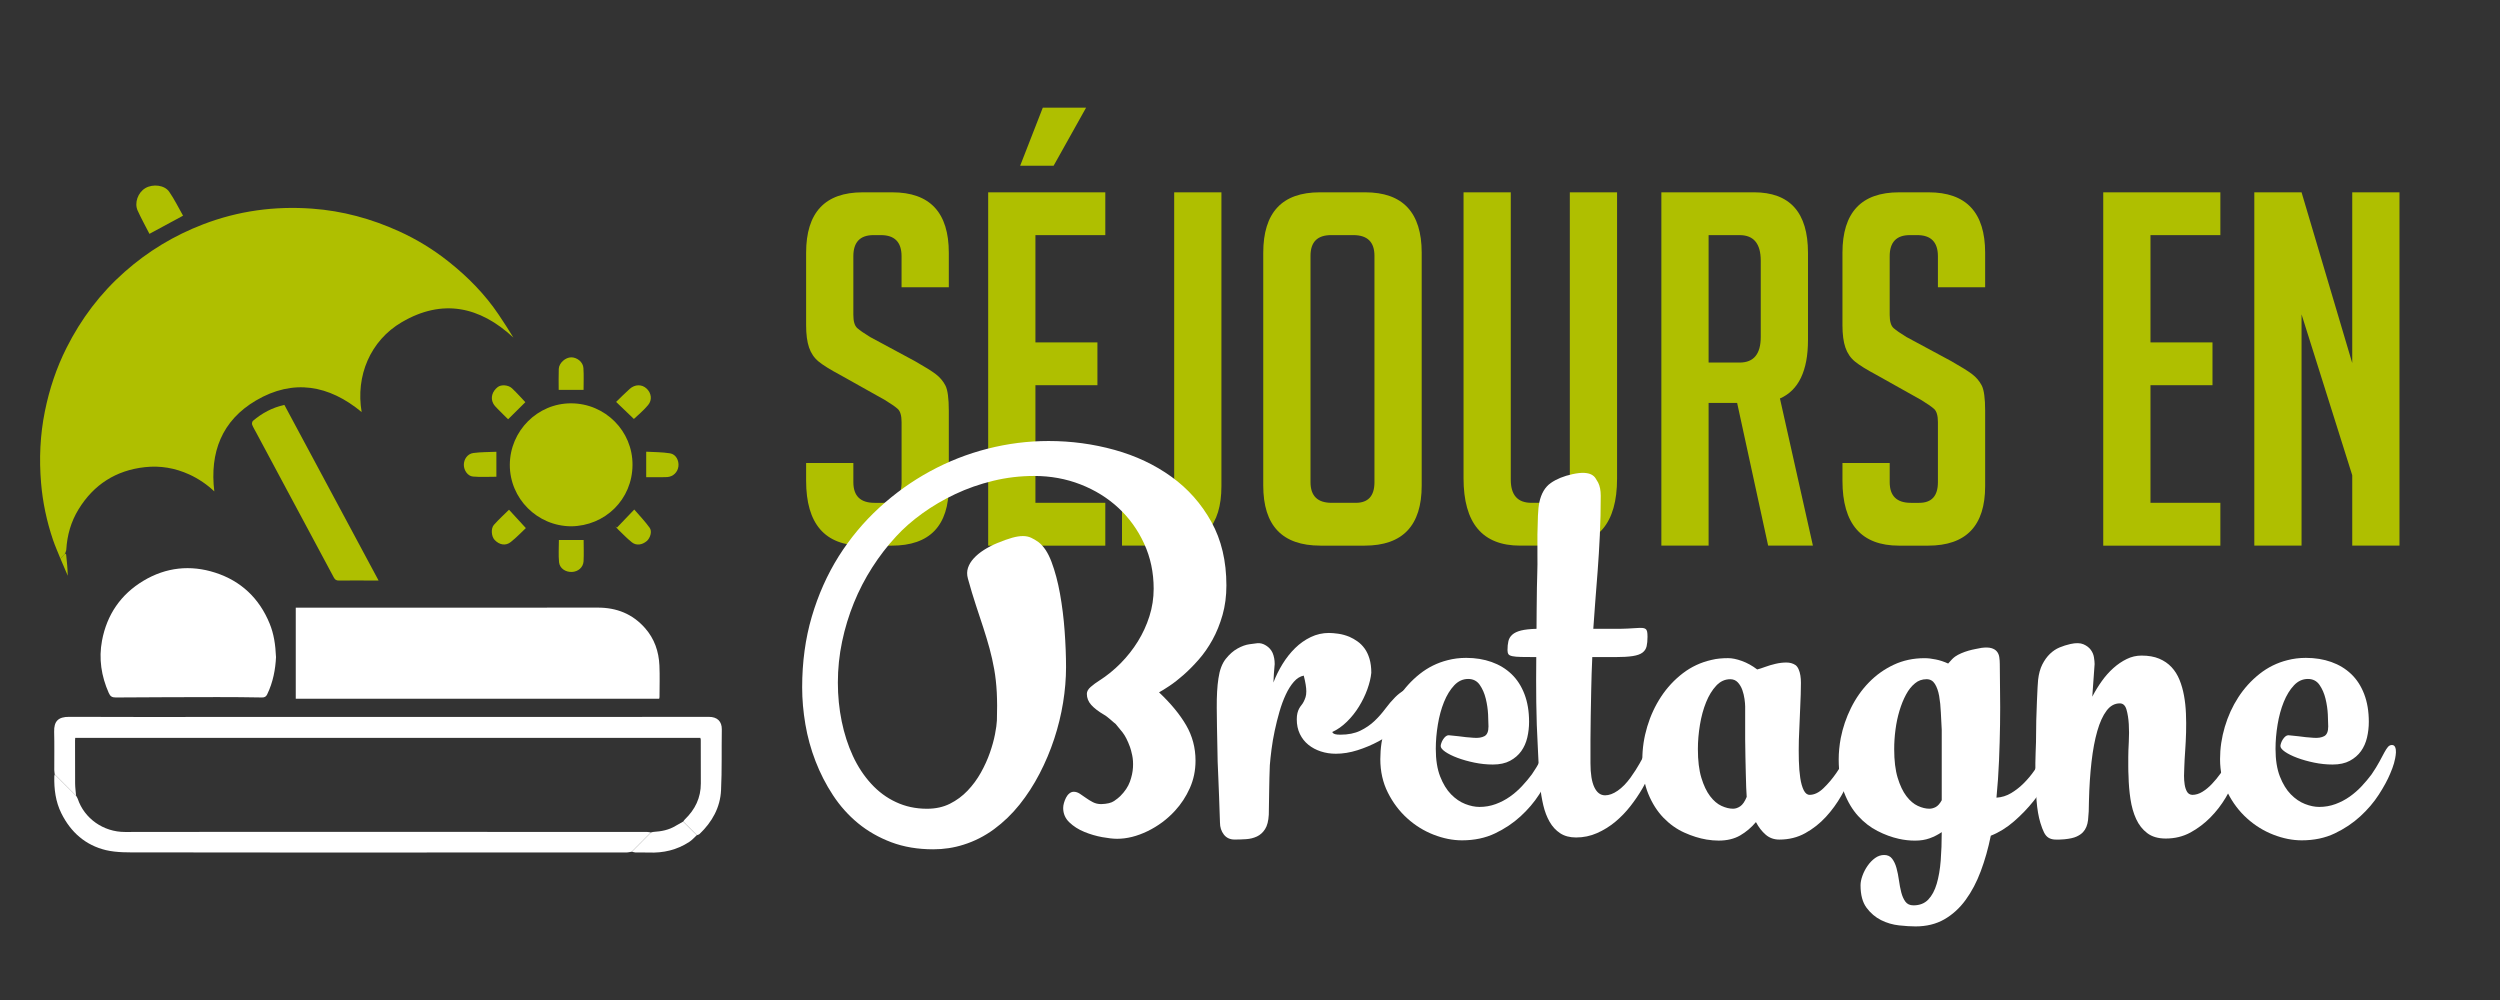
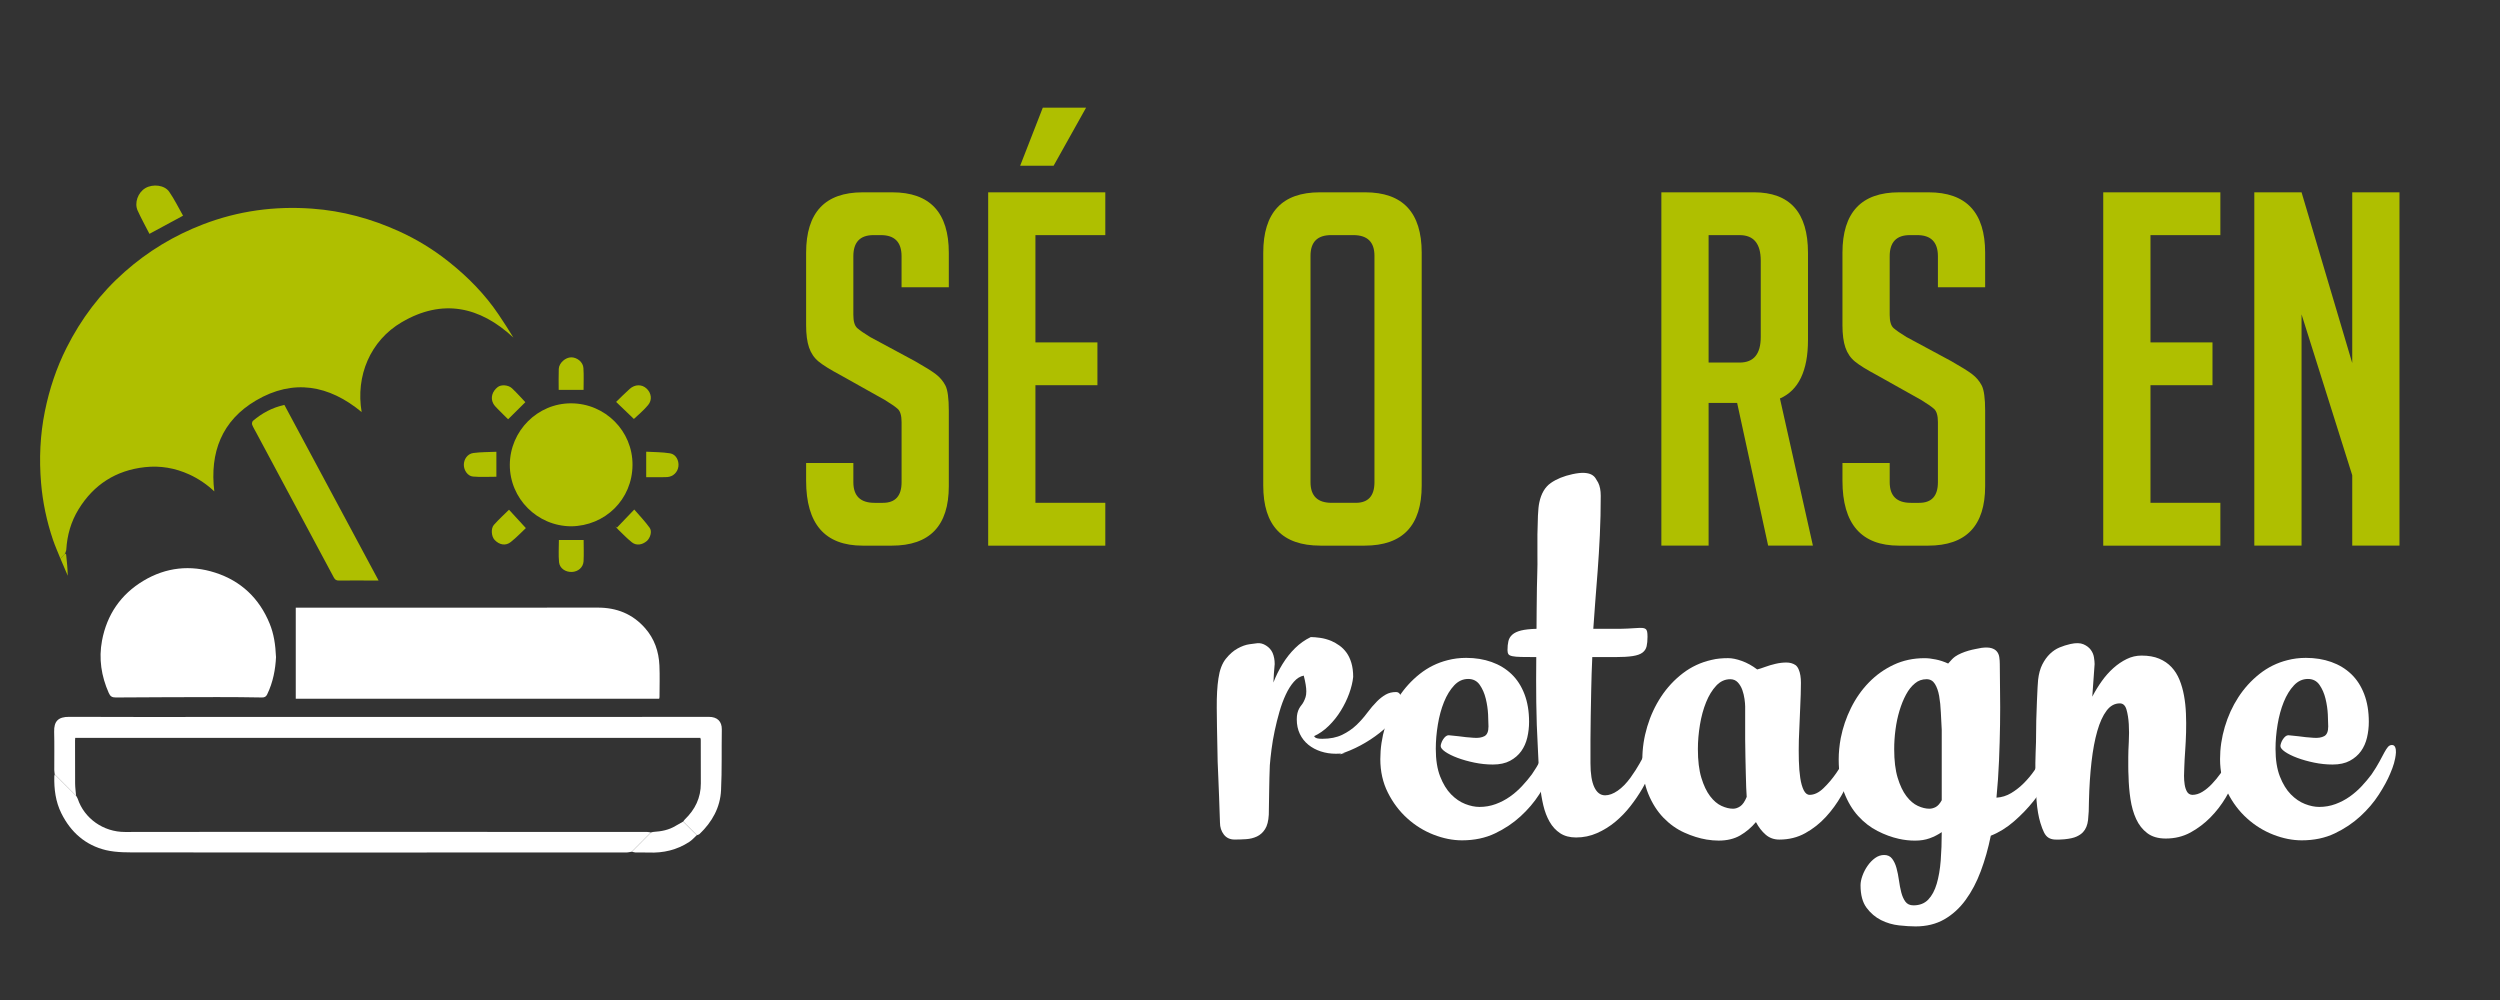
<svg xmlns="http://www.w3.org/2000/svg" version="1.1" id="Calque_1" x="0px" y="0px" width="200px" height="80px" viewBox="0 0 200 80" enable-background="new 0 0 200 80" xml:space="preserve">
  <rect x="0" y="0" width="200" height="80" fill="#333333" stroke="none" />
  <g>
    <g>
      <path fill="#AFBF00" d="M72.125,22.982v-2.48c0-1.128-0.551-1.693-1.653-1.693h-0.59c-1.077,0-1.614,0.565-1.614,1.693v4.685    c0,0.525,0.104,0.88,0.315,1.063c0.21,0.184,0.551,0.42,1.023,0.709l3.583,1.929c0.788,0.447,1.345,0.794,1.673,1.043    c0.328,0.25,0.583,0.551,0.768,0.905c0.183,0.354,0.275,1.03,0.275,2.028v6.023c0,3.176-1.522,4.764-4.566,4.764h-2.323    c-3.019,0-4.527-1.732-4.527-5.197v-1.417h3.779v1.535c0,1.103,0.564,1.654,1.693,1.654h0.669c0.997,0,1.496-0.551,1.496-1.654    v-4.803c0-0.525-0.105-0.879-0.315-1.063c-0.21-0.183-0.551-0.419-1.023-0.708l-3.583-2.008c-0.787-0.419-1.358-0.774-1.712-1.063    c-0.354-0.289-0.61-0.663-0.768-1.122c-0.158-0.459-0.236-1.056-0.236-1.791v-5.787c0-3.229,1.509-4.842,4.527-4.842h2.362    c3.018,0,4.527,1.614,4.527,4.842v2.755H72.125z" />
      <path fill="#AFBF00" d="M79.054,43.65V15.384h9.37v3.425h-5.59v8.583h4.96v3.425h-4.96v9.409h5.59v3.425H79.054z M84.29,13.258    h-2.677l1.811-4.646h3.464L84.29,13.258z" />
-       <path fill="#AFBF00" d="M89.762,40.226h2.48c1.128,0,1.693-0.683,1.693-2.047V15.384h3.779v23.502c0,3.176-1.457,4.764-4.37,4.764    h-3.583V40.226z" />
      <path fill="#AFBF00" d="M105.627,43.65c-3.045,0-4.567-1.601-4.567-4.803V20.227c0-3.229,1.509-4.842,4.528-4.842h3.621    c3.018,0,4.527,1.614,4.527,4.842v18.621c0,3.202-1.523,4.803-4.566,4.803H105.627z M106.531,40.226h1.93    c0.996,0,1.496-0.551,1.496-1.654V20.462c0-1.102-0.564-1.653-1.693-1.653h-1.771c-1.102,0-1.652,0.551-1.652,1.653v18.109    C104.84,39.674,105.402,40.226,106.531,40.226z" />
-       <path fill="#AFBF00" d="M129.365,15.384v22.912c0,3.57-1.522,5.354-4.567,5.354h-3.188c-3.019,0-4.527-1.798-4.527-5.394V15.384    h3.779v22.991c0,1.234,0.552,1.851,1.653,1.851h1.535c1.024,0,1.536-0.617,1.536-1.851V15.384H129.365z" />
      <path fill="#AFBF00" d="M132.908,15.384h7.401c2.887,0,4.33,1.614,4.33,4.842v6.968c0,2.467-0.748,4.029-2.243,4.685l2.637,11.771    h-3.582l-2.48-11.417h-2.283V43.65h-3.779V15.384z M136.688,29.005h2.48c1.128,0,1.692-0.682,1.692-2.047v-6.102    c0-1.365-0.564-2.047-1.692-2.047h-2.48V29.005z" />
      <path fill="#AFBF00" d="M155.033,22.982v-2.48c0-1.128-0.552-1.693-1.653-1.693h-0.591c-1.076,0-1.614,0.565-1.614,1.693v4.685    c0,0.525,0.104,0.88,0.314,1.063c0.21,0.184,0.552,0.42,1.024,0.709l3.582,1.929c0.787,0.447,1.345,0.794,1.673,1.043    c0.328,0.25,0.584,0.551,0.769,0.905c0.183,0.354,0.275,1.03,0.275,2.028v6.023c0,3.176-1.522,4.764-4.567,4.764h-2.322    c-3.019,0-4.527-1.732-4.527-5.197v-1.417h3.779v1.535c0,1.103,0.564,1.654,1.692,1.654h0.67c0.997,0,1.496-0.551,1.496-1.654    v-4.803c0-0.525-0.105-0.879-0.315-1.063c-0.21-0.183-0.551-0.419-1.023-0.708l-3.582-2.008c-0.788-0.419-1.358-0.774-1.713-1.063    c-0.354-0.289-0.61-0.663-0.768-1.122c-0.157-0.459-0.236-1.056-0.236-1.791v-5.787c0-3.229,1.509-4.842,4.527-4.842h2.362    c3.018,0,4.527,1.614,4.527,4.842v2.755H155.033z" />
      <path fill="#AFBF00" d="M168.259,43.65V15.384h9.37v3.425h-5.591v8.583h4.961v3.425h-4.961v9.409h5.591v3.425H168.259z" />
      <path fill="#AFBF00" d="M188.179,29.045V15.384h3.779V43.65h-3.779v-5.63l-4.055-12.873V43.65h-3.779V15.384h3.779L188.179,29.045    z" />
    </g>
  </g>
  <g>
    <g>
-       <path fill="#FFFFFF" d="M77.43,46.278c-0.082-0.301-0.079-0.586,0.01-0.853c0.089-0.268,0.243-0.521,0.463-0.761    c0.219-0.239,0.49-0.463,0.812-0.668c0.322-0.206,0.682-0.391,1.079-0.556c0.466-0.191,0.86-0.332,1.182-0.421    c0.322-0.089,0.606-0.134,0.853-0.134s0.466,0.045,0.658,0.134s0.384,0.202,0.576,0.339c0.425,0.315,0.778,0.847,1.059,1.594    s0.507,1.597,0.678,2.549s0.295,1.946,0.37,2.98c0.075,1.035,0.113,1.998,0.113,2.889c0,0.918-0.079,1.863-0.236,2.837    c-0.158,0.973-0.394,1.939-0.709,2.898s-0.706,1.888-1.172,2.785s-1,1.724-1.603,2.478c-0.604,0.754-1.282,1.408-2.035,1.963    c-0.754,0.555-1.569,0.97-2.446,1.244c-0.768,0.246-1.576,0.369-2.426,0.369c-1.233,0-2.351-0.188-3.351-0.564    c-1-0.378-1.888-0.885-2.662-1.521c-0.774-0.638-1.442-1.384-2.004-2.241c-0.563-0.856-1.028-1.764-1.398-2.724    c-0.37-0.959-0.641-1.942-0.812-2.95c-0.171-1.007-0.257-1.99-0.257-2.949c0-2.028,0.257-3.916,0.771-5.664    c0.514-1.747,1.23-3.354,2.148-4.82c0.918-1.452,2-2.751,3.248-3.896c1.247-1.144,2.6-2.114,4.06-2.909    c1.459-0.795,2.994-1.398,4.604-1.809s3.238-0.617,4.882-0.617c1.809,0,3.566,0.236,5.273,0.709    c1.706,0.473,3.224,1.189,4.553,2.148c1.329,0.959,2.395,2.162,3.197,3.608c0.802,1.446,1.203,3.142,1.203,5.088    c0,0.85-0.103,1.638-0.309,2.364S97.329,50.585,97,51.182c-0.329,0.596-0.699,1.127-1.11,1.593    c-0.411,0.467-0.815,0.874-1.213,1.224c-0.398,0.35-0.771,0.641-1.121,0.873c-0.349,0.233-0.627,0.405-0.833,0.515    c0.946,0.891,1.668,1.768,2.169,2.631c0.5,0.863,0.75,1.81,0.75,2.837c0,0.781-0.151,1.511-0.453,2.189s-0.699,1.285-1.192,1.819    c-0.63,0.686-1.364,1.23-2.199,1.634c-0.836,0.404-1.645,0.606-2.426,0.606c-0.315,0-0.716-0.044-1.203-0.133    c-0.487-0.09-0.963-0.229-1.429-0.422c-0.466-0.191-0.863-0.445-1.192-0.761c-0.329-0.315-0.493-0.699-0.493-1.151    c0-0.123,0.021-0.257,0.062-0.4c0.041-0.145,0.096-0.284,0.165-0.422c0.068-0.137,0.157-0.25,0.267-0.339    c0.109-0.089,0.226-0.134,0.35-0.134c0.165,0,0.325,0.052,0.483,0.154s0.322,0.216,0.494,0.339    c0.171,0.124,0.356,0.236,0.555,0.34c0.199,0.103,0.421,0.154,0.668,0.154c0.465-0.014,0.808-0.096,1.028-0.247    c0.219-0.15,0.383-0.281,0.493-0.391c0.37-0.37,0.627-0.754,0.771-1.151s0.226-0.777,0.247-1.141s0-0.688-0.062-0.977    c-0.062-0.288-0.12-0.507-0.175-0.658c-0.192-0.521-0.391-0.911-0.596-1.171c-0.206-0.261-0.391-0.486-0.555-0.679    c-0.027-0.014-0.079-0.055-0.154-0.123c-0.076-0.068-0.158-0.141-0.247-0.216s-0.182-0.151-0.277-0.227    c-0.096-0.075-0.171-0.127-0.226-0.154c-0.466-0.273-0.815-0.541-1.048-0.802c-0.233-0.26-0.35-0.555-0.35-0.884    c0-0.191,0.103-0.377,0.309-0.555c0.206-0.179,0.438-0.35,0.699-0.515c0.603-0.383,1.168-0.843,1.696-1.377    c0.527-0.534,0.987-1.117,1.377-1.747c0.391-0.631,0.699-1.302,0.925-2.015c0.227-0.713,0.339-1.446,0.339-2.2    c0-1.302-0.254-2.504-0.761-3.607c-0.507-1.103-1.192-2.056-2.056-2.857c-0.863-0.802-1.874-1.429-3.032-1.881    c-1.159-0.452-2.395-0.678-3.711-0.678c-1.124,0-2.22,0.13-3.289,0.391c-1.069,0.26-2.076,0.613-3.021,1.059    c-0.946,0.445-1.823,0.959-2.631,1.542c-0.809,0.583-1.508,1.196-2.097,1.84c-0.699,0.754-1.336,1.58-1.912,2.478    s-1.066,1.843-1.47,2.837c-0.404,0.993-0.72,2.028-0.946,3.104c-0.226,1.076-0.339,2.169-0.339,3.279    c0,1.068,0.103,2.104,0.308,3.104c0.206,1.001,0.504,1.923,0.894,2.766c0.391,0.843,0.877,1.583,1.46,2.22    c0.582,0.638,1.244,1.128,1.983,1.47c0.754,0.356,1.583,0.534,2.487,0.534c0.686,0,1.295-0.133,1.83-0.4    c0.535-0.268,1.007-0.617,1.418-1.049s0.764-0.911,1.059-1.438c0.294-0.527,0.534-1.056,0.719-1.583s0.322-1.021,0.411-1.48    c0.089-0.459,0.141-0.832,0.154-1.12c0.027-0.822,0.023-1.565-0.01-2.23c-0.035-0.664-0.103-1.284-0.206-1.86    c-0.103-0.575-0.226-1.127-0.37-1.654s-0.309-1.076-0.493-1.645c-0.185-0.569-0.384-1.172-0.596-1.81    C77.865,47.79,77.649,47.073,77.43,46.278z" />
-       <path fill="#FFFFFF" d="M106.867,60.299c-0.425,0-0.826-0.062-1.203-0.186c-0.377-0.123-0.709-0.301-0.997-0.534    c-0.287-0.233-0.514-0.521-0.678-0.863c-0.165-0.343-0.247-0.733-0.247-1.172c0-0.191,0.018-0.356,0.052-0.493    s0.078-0.257,0.134-0.36c0.055-0.103,0.116-0.195,0.185-0.277s0.13-0.178,0.186-0.287c0.055-0.11,0.103-0.227,0.144-0.35    c0.041-0.124,0.062-0.281,0.062-0.474c0-0.301-0.068-0.719-0.205-1.254c-0.288,0.056-0.552,0.22-0.792,0.494    s-0.456,0.616-0.647,1.027c-0.192,0.411-0.359,0.867-0.504,1.367c-0.144,0.5-0.271,1.007-0.38,1.521    c-0.11,0.514-0.195,1.014-0.257,1.5c-0.062,0.487-0.106,0.908-0.134,1.265c-0.027,0.686-0.045,1.36-0.052,2.024    c-0.007,0.665-0.017,1.306-0.03,1.923c-0.027,0.507-0.127,0.894-0.299,1.161c-0.171,0.268-0.387,0.463-0.647,0.586    c-0.261,0.123-0.548,0.195-0.863,0.216c-0.315,0.021-0.624,0.031-0.925,0.031c-0.37,0-0.658-0.134-0.863-0.401    s-0.309-0.586-0.309-0.956c-0.027-0.809-0.051-1.504-0.072-2.086c-0.021-0.583-0.041-1.101-0.062-1.553s-0.038-0.863-0.052-1.233    c-0.013-0.37-0.021-0.74-0.021-1.109c-0.027-1.179-0.044-2.244-0.051-3.197c-0.007-0.952,0.038-1.737,0.134-2.354    c0.096-0.671,0.291-1.192,0.586-1.563c0.294-0.37,0.609-0.647,0.945-0.832c0.336-0.186,0.651-0.299,0.946-0.34    c0.294-0.041,0.503-0.068,0.627-0.082c0.233-0.027,0.469,0.034,0.708,0.186c0.24,0.15,0.415,0.349,0.525,0.596    c0.109,0.261,0.164,0.555,0.164,0.884c-0.027,0.247-0.048,0.493-0.062,0.74s-0.028,0.493-0.041,0.74    c0.191-0.507,0.435-1,0.729-1.48c0.295-0.479,0.63-0.904,1.007-1.274s0.795-0.664,1.254-0.884c0.459-0.219,0.942-0.329,1.45-0.329    c0.205,0,0.455,0.021,0.75,0.062c0.294,0.041,0.593,0.124,0.895,0.247c0.219,0.096,0.435,0.219,0.647,0.37    c0.212,0.15,0.4,0.339,0.565,0.565c0.164,0.226,0.294,0.5,0.39,0.822s0.145,0.695,0.145,1.12    c-0.041,0.411-0.147,0.853-0.318,1.326c-0.172,0.473-0.395,0.932-0.669,1.377c-0.273,0.445-0.596,0.85-0.966,1.213    s-0.768,0.641-1.192,0.832c0.027,0,0.045,0.011,0.052,0.031s0.027,0.045,0.062,0.072s0.093,0.051,0.175,0.071    s0.212,0.031,0.391,0.031c0.616,0,1.144-0.106,1.583-0.318c0.438-0.213,0.818-0.473,1.141-0.781s0.609-0.634,0.863-0.977    s0.518-0.65,0.791-0.925c0.22-0.22,0.449-0.397,0.689-0.535c0.239-0.137,0.517-0.205,0.832-0.205c0.302,0,0.452,0.302,0.452,0.904    c0,0.192-0.059,0.397-0.175,0.617c-0.116,0.219-0.271,0.445-0.462,0.678c-0.302,0.356-0.683,0.717-1.142,1.079    c-0.459,0.363-0.963,0.692-1.511,0.987s-1.117,0.534-1.706,0.72C108.005,60.206,107.429,60.299,106.867,60.299z" />
+       <path fill="#FFFFFF" d="M106.867,60.299c-0.425,0-0.826-0.062-1.203-0.186c-0.377-0.123-0.709-0.301-0.997-0.534    c-0.287-0.233-0.514-0.521-0.678-0.863c-0.165-0.343-0.247-0.733-0.247-1.172c0-0.191,0.018-0.356,0.052-0.493    s0.078-0.257,0.134-0.36c0.055-0.103,0.116-0.195,0.185-0.277s0.13-0.178,0.186-0.287c0.055-0.11,0.103-0.227,0.144-0.35    c0.041-0.124,0.062-0.281,0.062-0.474c0-0.301-0.068-0.719-0.205-1.254c-0.288,0.056-0.552,0.22-0.792,0.494    s-0.456,0.616-0.647,1.027c-0.192,0.411-0.359,0.867-0.504,1.367c-0.144,0.5-0.271,1.007-0.38,1.521    c-0.11,0.514-0.195,1.014-0.257,1.5c-0.062,0.487-0.106,0.908-0.134,1.265c-0.027,0.686-0.045,1.36-0.052,2.024    c-0.007,0.665-0.017,1.306-0.03,1.923c-0.027,0.507-0.127,0.894-0.299,1.161c-0.171,0.268-0.387,0.463-0.647,0.586    c-0.261,0.123-0.548,0.195-0.863,0.216c-0.315,0.021-0.624,0.031-0.925,0.031c-0.37,0-0.658-0.134-0.863-0.401    s-0.309-0.586-0.309-0.956c-0.027-0.809-0.051-1.504-0.072-2.086c-0.021-0.583-0.041-1.101-0.062-1.553s-0.038-0.863-0.052-1.233    c-0.013-0.37-0.021-0.74-0.021-1.109c-0.027-1.179-0.044-2.244-0.051-3.197c-0.007-0.952,0.038-1.737,0.134-2.354    c0.096-0.671,0.291-1.192,0.586-1.563c0.294-0.37,0.609-0.647,0.945-0.832c0.336-0.186,0.651-0.299,0.946-0.34    c0.294-0.041,0.503-0.068,0.627-0.082c0.233-0.027,0.469,0.034,0.708,0.186c0.24,0.15,0.415,0.349,0.525,0.596    c0.109,0.261,0.164,0.555,0.164,0.884c-0.027,0.247-0.048,0.493-0.062,0.74s-0.028,0.493-0.041,0.74    c0.191-0.507,0.435-1,0.729-1.48c0.295-0.479,0.63-0.904,1.007-1.274s0.795-0.664,1.254-0.884c0.205,0,0.455,0.021,0.75,0.062c0.294,0.041,0.593,0.124,0.895,0.247c0.219,0.096,0.435,0.219,0.647,0.37    c0.212,0.15,0.4,0.339,0.565,0.565c0.164,0.226,0.294,0.5,0.39,0.822s0.145,0.695,0.145,1.12    c-0.041,0.411-0.147,0.853-0.318,1.326c-0.172,0.473-0.395,0.932-0.669,1.377c-0.273,0.445-0.596,0.85-0.966,1.213    s-0.768,0.641-1.192,0.832c0.027,0,0.045,0.011,0.052,0.031s0.027,0.045,0.062,0.072s0.093,0.051,0.175,0.071    s0.212,0.031,0.391,0.031c0.616,0,1.144-0.106,1.583-0.318c0.438-0.213,0.818-0.473,1.141-0.781s0.609-0.634,0.863-0.977    s0.518-0.65,0.791-0.925c0.22-0.22,0.449-0.397,0.689-0.535c0.239-0.137,0.517-0.205,0.832-0.205c0.302,0,0.452,0.302,0.452,0.904    c0,0.192-0.059,0.397-0.175,0.617c-0.116,0.219-0.271,0.445-0.462,0.678c-0.302,0.356-0.683,0.717-1.142,1.079    c-0.459,0.363-0.963,0.692-1.511,0.987s-1.117,0.534-1.706,0.72C108.005,60.206,107.429,60.299,106.867,60.299z" />
      <path fill="#FFFFFF" d="M114.863,59.908c0,0.877,0.116,1.613,0.349,2.21c0.233,0.596,0.524,1.072,0.874,1.429    s0.727,0.613,1.131,0.771c0.404,0.158,0.784,0.236,1.141,0.236c0.452,0,0.884-0.075,1.295-0.226    c0.411-0.151,0.792-0.35,1.142-0.597c0.349-0.246,0.671-0.527,0.966-0.843s0.559-0.63,0.791-0.945    c0.261-0.384,0.47-0.723,0.627-1.018c0.158-0.295,0.288-0.538,0.391-0.73c0.104-0.191,0.199-0.339,0.288-0.441    s0.195-0.154,0.318-0.154c0.124,0,0.209,0.059,0.258,0.175c0.048,0.116,0.068,0.254,0.062,0.411    c-0.008,0.157-0.028,0.318-0.062,0.483c-0.035,0.164-0.065,0.295-0.093,0.391c-0.069,0.246-0.172,0.527-0.309,0.843    c-0.205,0.493-0.507,1.048-0.904,1.665c-0.397,0.616-0.892,1.195-1.48,1.736c-0.589,0.542-1.271,0.997-2.045,1.367    c-0.774,0.37-1.655,0.556-2.642,0.556c-0.74,0-1.498-0.151-2.271-0.452c-0.774-0.302-1.478-0.737-2.107-1.306    c-0.631-0.568-1.148-1.254-1.552-2.056c-0.404-0.802-0.606-1.696-0.606-2.683c0-0.863,0.127-1.724,0.38-2.58    c0.254-0.856,0.613-1.645,1.079-2.364s1.031-1.343,1.696-1.87c0.664-0.527,1.408-0.895,2.23-1.101    c0.466-0.123,0.959-0.185,1.48-0.185c0.739,0,1.418,0.109,2.035,0.329c0.616,0.219,1.147,0.541,1.593,0.966    s0.791,0.96,1.038,1.604c0.247,0.645,0.37,1.385,0.37,2.22c0,0.426-0.048,0.844-0.144,1.255c-0.097,0.411-0.258,0.774-0.483,1.089    c-0.227,0.315-0.524,0.572-0.895,0.771c-0.37,0.198-0.829,0.298-1.377,0.298c-0.493,0-0.987-0.052-1.48-0.154    s-0.942-0.229-1.347-0.38c-0.404-0.151-0.729-0.313-0.977-0.483c-0.246-0.171-0.369-0.325-0.369-0.463    c0-0.055,0.017-0.134,0.051-0.236s0.082-0.202,0.145-0.298c0.062-0.096,0.13-0.175,0.205-0.236s0.154-0.093,0.236-0.093    c0.068,0.014,0.171,0.024,0.309,0.031c0.137,0.007,0.301,0.023,0.493,0.051c0.191,0.028,0.387,0.052,0.586,0.072    c0.198,0.021,0.407,0.038,0.627,0.052c0.356,0.027,0.641-0.018,0.854-0.134c0.212-0.116,0.318-0.373,0.318-0.771    c0-0.219-0.011-0.537-0.031-0.955s-0.082-0.84-0.185-1.265s-0.264-0.795-0.483-1.11c-0.219-0.314-0.527-0.473-0.925-0.473    c-0.425,0-0.799,0.172-1.12,0.514c-0.322,0.343-0.593,0.785-0.813,1.326c-0.219,0.542-0.384,1.145-0.493,1.81    C114.918,58.63,114.863,59.277,114.863,59.908z" />
      <path fill="#FFFFFF" d="M123.146,40.194c0.15-0.712,0.456-1.23,0.915-1.552c0.459-0.322,1.038-0.558,1.737-0.709    c0.383-0.082,0.695-0.116,0.935-0.103c0.24,0.014,0.432,0.058,0.576,0.133c0.144,0.076,0.253,0.171,0.329,0.288    c0.075,0.116,0.146,0.236,0.216,0.359c0.137,0.274,0.205,0.624,0.205,1.048c0,1.097-0.023,2.148-0.072,3.155    c-0.048,1.008-0.105,1.96-0.174,2.857c-0.069,0.898-0.134,1.734-0.195,2.509c-0.063,0.774-0.113,1.483-0.154,2.127h1.747    c0.397,0,0.733-0.007,1.007-0.021c0.274-0.014,0.507-0.027,0.699-0.041s0.346-0.017,0.463-0.01    c0.116,0.007,0.205,0.034,0.267,0.082c0.063,0.048,0.104,0.12,0.124,0.216s0.03,0.233,0.03,0.411c0,0.302-0.023,0.555-0.071,0.761    c-0.049,0.205-0.158,0.373-0.329,0.503c-0.172,0.131-0.432,0.224-0.781,0.278s-0.819,0.082-1.408,0.082h-1.829    c-0.042,0.932-0.069,1.778-0.083,2.539c-0.014,0.76-0.027,1.477-0.041,2.147c-0.014,0.672-0.021,1.313-0.021,1.922    c0,0.61,0,1.237,0,1.882c0,0.85,0.103,1.49,0.309,1.922c0.205,0.432,0.493,0.647,0.863,0.647c0.315,0,0.65-0.123,1.007-0.37    s0.699-0.597,1.028-1.049c0.302-0.424,0.541-0.798,0.72-1.12c0.178-0.321,0.325-0.589,0.441-0.802    c0.116-0.212,0.22-0.373,0.309-0.482c0.089-0.11,0.202-0.165,0.339-0.165c0.22,0,0.329,0.138,0.329,0.411    c0,0.179-0.034,0.391-0.103,0.638c-0.082,0.287-0.216,0.641-0.401,1.059c-0.185,0.418-0.414,0.863-0.688,1.336    s-0.593,0.942-0.956,1.408s-0.768,0.884-1.212,1.254c-0.446,0.37-0.933,0.672-1.46,0.904c-0.527,0.233-1.086,0.35-1.676,0.35    c-0.507,0-0.932-0.113-1.274-0.339c-0.343-0.227-0.624-0.531-0.843-0.915s-0.388-0.822-0.504-1.315s-0.202-1.008-0.257-1.542    s-0.092-1.069-0.112-1.604c-0.021-0.534-0.045-1.034-0.072-1.501c-0.068-1.205-0.109-2.401-0.123-3.587s-0.014-2.395,0-3.628    c-0.507,0-0.912-0.003-1.213-0.011c-0.302-0.007-0.535-0.027-0.699-0.062c-0.165-0.034-0.271-0.089-0.318-0.164    s-0.072-0.182-0.072-0.319c0-0.273,0.024-0.514,0.072-0.719c0.048-0.206,0.153-0.381,0.318-0.524    c0.164-0.144,0.397-0.254,0.699-0.329c0.301-0.075,0.712-0.12,1.233-0.134c0-0.644,0.003-1.141,0.01-1.49s0.011-0.661,0.011-0.936    c0-0.273,0.003-0.558,0.01-0.853s0.018-0.709,0.031-1.244c0.014-0.397,0.018-0.866,0.01-1.408c-0.007-0.541-0.007-1.079,0-1.613    c0.008-0.534,0.021-1.035,0.041-1.501S123.092,40.44,123.146,40.194z" />
      <path fill="#FFFFFF" d="M144.074,54.625c0,0.548-0.021,1.24-0.062,2.076c-0.042,0.836-0.076,1.672-0.104,2.508    c-0.014,0.563-0.014,1.106,0,1.635c0.014,0.527,0.052,0.993,0.113,1.397s0.154,0.729,0.277,0.977    c0.124,0.246,0.281,0.37,0.473,0.37c0.37,0,0.74-0.178,1.11-0.535c0.37-0.355,0.709-0.757,1.018-1.202s0.568-0.863,0.781-1.254    c0.212-0.391,0.346-0.627,0.4-0.709c0.124-0.192,0.268-0.288,0.433-0.288c0.096,0,0.178,0.034,0.246,0.103    c0.055,0.055,0.082,0.158,0.082,0.309c0,0.027-0.055,0.223-0.164,0.586c-0.11,0.363-0.277,0.809-0.504,1.336    c-0.226,0.528-0.514,1.1-0.863,1.717c-0.35,0.616-0.764,1.186-1.243,1.706c-0.48,0.521-1.028,0.953-1.645,1.295    c-0.617,0.343-1.31,0.515-2.077,0.515c-0.425,0-0.788-0.131-1.089-0.391c-0.302-0.261-0.563-0.597-0.781-1.008    c-0.37,0.438-0.792,0.795-1.265,1.069c-0.473,0.273-1.045,0.411-1.716,0.411c-0.151,0-0.309-0.008-0.474-0.021    c-0.164-0.014-0.328-0.035-0.493-0.062c-0.575-0.097-1.168-0.281-1.778-0.556c-0.609-0.273-1.165-0.668-1.665-1.182    c-0.5-0.515-0.908-1.154-1.223-1.922c-0.315-0.768-0.473-1.687-0.473-2.755c0-0.877,0.13-1.751,0.391-2.621    c0.26-0.87,0.63-1.668,1.109-2.395s1.059-1.351,1.737-1.871s1.442-0.877,2.292-1.069c0.219-0.055,0.438-0.092,0.658-0.112    c0.219-0.021,0.445-0.031,0.678-0.031c0.315,0,0.682,0.075,1.101,0.227c0.418,0.15,0.825,0.377,1.223,0.678    c0.165-0.041,0.377-0.109,0.638-0.205c0.26-0.096,0.537-0.179,0.832-0.247s0.583-0.103,0.863-0.103    c0.281,0,0.524,0.068,0.73,0.205c0.096,0.069,0.178,0.179,0.246,0.329c0.068,0.151,0.116,0.318,0.145,0.504    C144.061,54.224,144.074,54.419,144.074,54.625z M138.646,64.697c0.192,0,0.384-0.064,0.576-0.195    c0.191-0.13,0.362-0.38,0.514-0.75c-0.014-0.191-0.027-0.448-0.041-0.771s-0.024-0.688-0.031-1.1s-0.017-0.85-0.03-1.316    c-0.014-0.466-0.021-0.945-0.021-1.438v-2.611c0-0.15-0.018-0.349-0.052-0.596s-0.093-0.486-0.175-0.72    c-0.082-0.232-0.202-0.435-0.359-0.606c-0.158-0.171-0.36-0.257-0.606-0.257c-0.425,0-0.799,0.172-1.12,0.514    c-0.322,0.343-0.594,0.785-0.813,1.326c-0.22,0.542-0.384,1.145-0.493,1.81c-0.11,0.664-0.164,1.312-0.164,1.942    c0,0.918,0.092,1.683,0.277,2.292c0.185,0.61,0.418,1.1,0.698,1.47c0.281,0.37,0.586,0.631,0.915,0.781    C138.051,64.623,138.359,64.697,138.646,64.697z" />
      <path fill="#FFFFFF" d="M155.853,53.083c0.137-0.15,0.236-0.26,0.298-0.329c0.062-0.068,0.147-0.144,0.257-0.226    c0.138-0.096,0.302-0.186,0.494-0.268c0.191-0.082,0.383-0.15,0.575-0.205c0.191-0.055,0.38-0.1,0.565-0.134    c0.185-0.034,0.346-0.065,0.483-0.093c0.328-0.041,0.589-0.034,0.781,0.021c0.191,0.055,0.339,0.144,0.441,0.268    c0.103,0.123,0.168,0.274,0.195,0.452s0.041,0.363,0.041,0.555c0,0.645,0.007,1.378,0.021,2.2s0.014,1.699,0,2.631    s-0.041,1.895-0.082,2.889c-0.041,0.993-0.109,1.983-0.205,2.97c0.424-0.027,0.818-0.15,1.182-0.37    c0.363-0.219,0.699-0.482,1.007-0.791c0.309-0.309,0.586-0.641,0.833-0.997s0.466-0.686,0.658-0.986    c0.191-0.302,0.349-0.552,0.473-0.751c0.123-0.198,0.212-0.298,0.267-0.298c0.124,0,0.209,0.062,0.257,0.186    c0.048,0.123,0.072,0.264,0.072,0.421c0,0.158-0.014,0.318-0.041,0.483c-0.027,0.164-0.048,0.287-0.062,0.37    c-0.069,0.343-0.25,0.784-0.545,1.325c-0.295,0.542-0.672,1.101-1.131,1.676s-0.979,1.117-1.563,1.624    c-0.582,0.507-1.202,0.891-1.86,1.151c-0.205,1.014-0.473,1.959-0.802,2.837c-0.328,0.877-0.732,1.645-1.213,2.302    c-0.479,0.658-1.048,1.175-1.706,1.553c-0.657,0.376-1.425,0.564-2.302,0.564c-0.37,0-0.81-0.027-1.316-0.082    s-0.986-0.195-1.438-0.421c-0.452-0.227-0.84-0.556-1.161-0.987c-0.322-0.432-0.483-1.031-0.483-1.799    c0-0.232,0.052-0.489,0.154-0.771s0.239-0.545,0.411-0.791c0.171-0.247,0.37-0.452,0.596-0.617c0.227-0.164,0.47-0.246,0.73-0.246    c0.273,0,0.486,0.099,0.637,0.298c0.15,0.198,0.268,0.448,0.35,0.75s0.147,0.627,0.195,0.977s0.109,0.671,0.185,0.966    s0.186,0.542,0.329,0.74c0.145,0.198,0.36,0.298,0.647,0.298c0.493,0,0.888-0.154,1.183-0.462c0.294-0.309,0.521-0.73,0.678-1.265    s0.264-1.154,0.319-1.86c0.055-0.706,0.082-1.463,0.082-2.271c-0.302,0.206-0.624,0.37-0.967,0.493    c-0.343,0.124-0.732,0.186-1.171,0.186c-0.439,0-0.871-0.049-1.296-0.145c-0.562-0.123-1.13-0.332-1.706-0.627    c-0.575-0.294-1.093-0.695-1.552-1.202s-0.833-1.134-1.12-1.881c-0.288-0.747-0.432-1.627-0.432-2.642    c0-0.548,0.055-1.117,0.164-1.706c0.164-0.836,0.438-1.642,0.822-2.416c0.384-0.773,0.863-1.456,1.439-2.045    c0.575-0.589,1.236-1.059,1.983-1.408s1.565-0.524,2.456-0.524c0.274,0,0.576,0.034,0.905,0.103    C155.194,52.823,155.523,52.933,155.853,53.083z M154.352,64.697c0.165,0,0.332-0.044,0.504-0.133    c0.171-0.089,0.332-0.271,0.483-0.545v-5.633c-0.027-0.452-0.052-0.918-0.072-1.397s-0.065-0.915-0.134-1.306    s-0.182-0.713-0.339-0.966c-0.158-0.254-0.38-0.381-0.668-0.381c-0.356,0-0.665,0.11-0.925,0.329    c-0.274,0.22-0.515,0.521-0.72,0.904c-0.206,0.384-0.381,0.815-0.524,1.295c-0.144,0.48-0.25,0.983-0.318,1.512    c-0.069,0.527-0.103,1.045-0.103,1.552c0,0.918,0.092,1.683,0.277,2.292c0.185,0.61,0.418,1.1,0.698,1.47    c0.281,0.37,0.586,0.631,0.915,0.781C153.756,64.623,154.064,64.697,154.352,64.697z" />
      <path fill="#FFFFFF" d="M163.047,54.398c0.055-0.493,0.168-0.907,0.339-1.243s0.373-0.617,0.606-0.843    c0.233-0.227,0.49-0.397,0.771-0.515c0.28-0.116,0.571-0.208,0.873-0.277c0.438-0.096,0.784-0.089,1.038,0.021    c0.254,0.11,0.449,0.257,0.586,0.442c0.137,0.185,0.223,0.388,0.257,0.606s0.052,0.397,0.052,0.534    c-0.027,0.438-0.059,0.874-0.093,1.306s-0.065,0.867-0.093,1.306c0.22-0.425,0.471-0.836,0.753-1.233    c0.281-0.397,0.591-0.747,0.928-1.049c0.336-0.302,0.693-0.545,1.072-0.729c0.377-0.186,0.772-0.277,1.185-0.277    c0.55,0,1.021,0.082,1.412,0.246c0.392,0.165,0.722,0.391,0.99,0.679c0.268,0.287,0.48,0.627,0.639,1.018s0.278,0.812,0.36,1.264    c0.083,0.452,0.134,0.929,0.154,1.429c0.021,0.501,0.024,1.001,0.011,1.501s-0.038,0.99-0.072,1.47s-0.059,0.925-0.072,1.336    c-0.014,0.206-0.021,0.432-0.021,0.679s0.018,0.479,0.052,0.699c0.034,0.219,0.096,0.407,0.185,0.565    c0.09,0.157,0.229,0.243,0.422,0.257c0.274,0,0.545-0.082,0.813-0.247c0.267-0.164,0.521-0.373,0.76-0.627    c0.24-0.253,0.466-0.527,0.679-0.822c0.212-0.295,0.401-0.579,0.565-0.853c0.164-0.274,0.301-0.518,0.411-0.73    c0.109-0.212,0.191-0.353,0.247-0.421c0.123-0.192,0.267-0.288,0.432-0.288c0.109,0,0.185,0.065,0.226,0.195    c0.041,0.131,0.068,0.277,0.082,0.442c0,0.068-0.055,0.284-0.164,0.647c-0.11,0.363-0.281,0.798-0.514,1.305    c-0.233,0.508-0.521,1.049-0.863,1.624c-0.343,0.576-0.751,1.104-1.224,1.583c-0.473,0.48-1.004,0.881-1.594,1.203    c-0.591,0.322-1.25,0.482-1.979,0.482c-0.605,0-1.099-0.144-1.477-0.432c-0.379-0.287-0.675-0.664-0.889-1.131    c-0.213-0.465-0.364-0.996-0.454-1.593c-0.09-0.596-0.142-1.209-0.154-1.84c-0.015-0.247-0.021-0.496-0.021-0.75s0-0.504,0-0.751    c0-0.328,0.014-0.739,0.042-1.233c0.027-0.493,0.027-0.966,0-1.418c-0.028-0.452-0.09-0.843-0.186-1.172s-0.274-0.493-0.534-0.493    c-0.411,0-0.765,0.195-1.059,0.586c-0.295,0.391-0.542,0.932-0.74,1.624c-0.199,0.692-0.354,1.515-0.463,2.467    s-0.178,1.99-0.205,3.114c0,0.616-0.024,1.131-0.072,1.542s-0.182,0.733-0.4,0.966c-0.124,0.137-0.299,0.257-0.524,0.359    c-0.227,0.104-0.552,0.175-0.977,0.216c-0.315,0.027-0.572,0.034-0.771,0.021c-0.199-0.015-0.367-0.065-0.504-0.154    c-0.138-0.089-0.254-0.229-0.35-0.422c-0.096-0.191-0.192-0.445-0.288-0.761c-0.15-0.493-0.253-1.093-0.308-1.799    c-0.055-0.705-0.086-1.394-0.093-2.065s0-1.258,0.021-1.758s0.03-0.784,0.03-0.854c0-0.589,0.008-1.161,0.021-1.716    c0.015-0.556,0.031-1.056,0.052-1.501s0.038-0.822,0.052-1.131C163.02,54.697,163.033,54.495,163.047,54.398z" />
      <path fill="#FFFFFF" d="M182.042,59.908c0,0.877,0.116,1.613,0.349,2.21c0.233,0.596,0.524,1.072,0.874,1.429    s0.727,0.613,1.131,0.771c0.404,0.158,0.784,0.236,1.141,0.236c0.452,0,0.884-0.075,1.295-0.226    c0.411-0.151,0.792-0.35,1.142-0.597c0.349-0.246,0.671-0.527,0.966-0.843s0.559-0.63,0.791-0.945    c0.261-0.384,0.47-0.723,0.627-1.018c0.158-0.295,0.288-0.538,0.391-0.73c0.104-0.191,0.199-0.339,0.288-0.441    s0.195-0.154,0.318-0.154c0.124,0,0.209,0.059,0.258,0.175c0.048,0.116,0.068,0.254,0.062,0.411    c-0.008,0.157-0.028,0.318-0.062,0.483c-0.035,0.164-0.065,0.295-0.093,0.391c-0.069,0.246-0.172,0.527-0.309,0.843    c-0.205,0.493-0.507,1.048-0.904,1.665c-0.397,0.616-0.892,1.195-1.48,1.736c-0.589,0.542-1.271,0.997-2.045,1.367    c-0.774,0.37-1.655,0.556-2.642,0.556c-0.74,0-1.498-0.151-2.271-0.452c-0.774-0.302-1.478-0.737-2.107-1.306    c-0.631-0.568-1.148-1.254-1.552-2.056c-0.404-0.802-0.606-1.696-0.606-2.683c0-0.863,0.127-1.724,0.38-2.58    c0.254-0.856,0.613-1.645,1.079-2.364s1.031-1.343,1.696-1.87c0.664-0.527,1.408-0.895,2.23-1.101    c0.466-0.123,0.959-0.185,1.48-0.185c0.739,0,1.418,0.109,2.035,0.329c0.616,0.219,1.147,0.541,1.593,0.966    s0.791,0.96,1.038,1.604c0.247,0.645,0.37,1.385,0.37,2.22c0,0.426-0.048,0.844-0.144,1.255c-0.097,0.411-0.258,0.774-0.483,1.089    c-0.227,0.315-0.524,0.572-0.895,0.771c-0.37,0.198-0.829,0.298-1.377,0.298c-0.493,0-0.987-0.052-1.48-0.154    s-0.942-0.229-1.347-0.38c-0.404-0.151-0.729-0.313-0.977-0.483c-0.246-0.171-0.369-0.325-0.369-0.463    c0-0.055,0.017-0.134,0.051-0.236s0.082-0.202,0.145-0.298c0.062-0.096,0.13-0.175,0.205-0.236s0.154-0.093,0.236-0.093    c0.068,0.014,0.171,0.024,0.309,0.031c0.137,0.007,0.301,0.023,0.493,0.051c0.191,0.028,0.387,0.052,0.586,0.072    c0.198,0.021,0.407,0.038,0.627,0.052c0.356,0.027,0.641-0.018,0.854-0.134c0.212-0.116,0.318-0.373,0.318-0.771    c0-0.219-0.011-0.537-0.031-0.955s-0.082-0.84-0.185-1.265s-0.264-0.795-0.483-1.11c-0.219-0.314-0.527-0.473-0.925-0.473    c-0.425,0-0.799,0.172-1.12,0.514c-0.322,0.343-0.593,0.785-0.813,1.326c-0.219,0.542-0.384,1.145-0.493,1.81    C182.097,58.63,182.042,59.277,182.042,59.908z" />
    </g>
  </g>
  <g>
    <path fill-rule="evenodd" clip-rule="evenodd" fill="#AFBF00" d="M4.833,44.685c-0.2-0.504-0.426-0.998-0.598-1.51   c-0.497-1.471-0.817-2.979-0.948-4.525c-0.163-1.927-0.082-3.842,0.303-5.744c0.358-1.769,0.921-3.47,1.734-5.082   c1.167-2.321,2.703-4.36,4.66-6.085c1.862-1.644,3.944-2.901,6.264-3.792c2.817-1.081,5.726-1.474,8.729-1.255   c2.425,0.176,4.732,0.807,6.941,1.809c1.421,0.646,2.749,1.457,3.97,2.429c1.536,1.219,2.905,2.606,4.006,4.242   c0.405,0.604,0.8,1.215,1.175,1.832c-2.696-2.501-5.684-3.125-8.922-1.233c-2.533,1.481-3.706,4.313-3.215,7.194   c-2.612-2.164-5.469-2.679-8.446-0.931c-2.743,1.608-3.716,4.165-3.342,7.278c-0.581-0.549-1.247-1.008-1.998-1.353   c-1.139-0.52-2.329-0.724-3.561-0.586c-2.308,0.255-4.084,1.389-5.3,3.37c-0.605,0.987-0.914,2.068-0.982,3.225   c-0.007,0.106-0.065,0.209-0.098,0.317C5.082,44.418,4.958,44.552,4.833,44.685z" />
    <path fill-rule="evenodd" clip-rule="evenodd" fill="#FFFFFF" d="M52.734,55.901c-9.688,0-19.366,0-29.073,0   c0-2.423,0-4.837,0-7.288c0.122,0,0.232,0,0.346,0c7.938,0,15.875,0.006,23.811-0.004c1.508-0.001,2.776,0.497,3.78,1.633   c0.758,0.856,1.107,1.877,1.156,3.001c0.037,0.836,0.008,1.682,0.007,2.525C52.759,55.806,52.745,55.846,52.734,55.901z" />
    <path fill-rule="evenodd" clip-rule="evenodd" fill="#FFFFFF" d="M22.081,52.573c-0.044,0.941-0.227,1.989-0.704,2.972   c-0.084,0.178-0.2,0.255-0.414,0.253c-1.187-0.023-2.375-0.031-3.563-0.031c-2.713,0.004-5.428,0.012-8.141,0.031   c-0.3,0.002-0.438-0.092-0.558-0.363c-0.597-1.345-0.811-2.739-0.539-4.188c0.393-2.079,1.501-3.699,3.317-4.787   c1.802-1.079,3.758-1.287,5.74-0.647c2.061,0.664,3.524,2.046,4.353,4.076C21.907,50.706,22.037,51.563,22.081,52.573z" />
    <path fill-rule="evenodd" clip-rule="evenodd" fill="#FFFFFF" d="M4.38,61.951c-0.012-0.115-0.038-0.231-0.038-0.344   c-0.003-1.02,0.018-2.042-0.01-3.064c-0.021-0.836,0.318-1.204,1.212-1.196c3.988,0.021,7.98,0.009,11.97,0.009   c7.044,0,14.088-0.002,21.132-0.002c6.021,0,12.041,0.004,18.063-0.006c0.675,0,1.046,0.362,1.036,1.01   c-0.027,1.618,0.018,3.241-0.061,4.857c-0.065,1.392-0.719,2.548-1.721,3.506c-0.054,0.05-0.145,0.066-0.218,0.094   c-0.364-0.362-0.727-0.729-1.091-1.089c0.046-0.057,0.083-0.121,0.132-0.171c0.819-0.786,1.283-1.729,1.281-2.879   c0-1.167-0.001-2.337-0.005-3.502c0-0.05-0.026-0.098-0.039-0.147c-16.672,0-33.33,0-50.005,0   c-0.005,0.089-0.014,0.149-0.014,0.208c0,1.147-0.003,2.296,0.006,3.445c0.003,0.325,0.05,0.652,0.076,0.979   C5.519,63.088,4.949,62.518,4.38,61.951z" />
    <path fill-rule="evenodd" clip-rule="evenodd" fill="#FFFFFF" d="M4.38,61.951c0.569,0.566,1.139,1.137,1.708,1.707   c0.044,0.08,0.101,0.159,0.131,0.246c0.526,1.577,2.054,2.658,3.778,2.654c7.474-0.019,14.945-0.007,22.418-0.007   c6.443,0,12.886,0,19.33,0.003c0.11,0,0.221,0.028,0.331,0.045c-0.51,0.513-1.02,1.021-1.529,1.535   c-0.143,0.02-0.284,0.063-0.426,0.063C44.794,68.2,39.47,68.2,34.145,68.2c-7.651,0-15.298,0.006-22.946-0.009   c-0.91,0-1.85,0.025-2.724-0.18c-1.632-0.391-2.812-1.429-3.564-2.942c-0.468-0.939-0.589-1.941-0.567-2.971   C4.343,62.049,4.368,61.998,4.38,61.951z" />
    <path fill-rule="evenodd" clip-rule="evenodd" fill="#AFBF00" d="M45.692,42.104c-2.717-0.017-4.917-2.225-4.907-4.926   c0.015-2.713,2.227-4.925,4.917-4.912c2.718,0.016,4.913,2.214,4.899,4.924C50.586,39.956,48.417,42.07,45.692,42.104z" />
    <path fill-rule="evenodd" clip-rule="evenodd" fill="#AFBF00" d="M22.75,32.392c2.498,4.659,5,9.324,7.536,14.05   c-0.224,0-0.374,0-0.528,0c-0.883,0-1.768-0.01-2.65,0.002c-0.212,0.005-0.314-0.079-0.41-0.258   c-0.768-1.446-1.544-2.887-2.318-4.328c-0.457-0.849-0.912-1.699-1.368-2.55c-0.836-1.563-1.673-3.125-2.509-4.688   c-0.113-0.213-0.244-0.421-0.331-0.644c-0.032-0.085,0-0.251,0.067-0.309C20.967,33.046,21.792,32.604,22.75,32.392z" />
    <path fill-rule="evenodd" clip-rule="evenodd" fill="#AFBF00" d="M14.644,17.255c-0.933,0.504-1.797,0.97-2.689,1.453   c-0.309-0.605-0.65-1.218-0.94-1.854c-0.286-0.625,0.022-1.458,0.619-1.807c0.595-0.348,1.529-0.249,1.901,0.292   C13.955,15.944,14.28,16.618,14.644,17.255z" />
    <path fill-rule="evenodd" clip-rule="evenodd" fill="#FFFFFF" d="M50.546,68.135c0.51-0.514,1.019-1.022,1.529-1.535   c0.072-0.019,0.141-0.043,0.211-0.048c0.628-0.039,1.23-0.153,1.775-0.489c0.193-0.119,0.395-0.225,0.592-0.337   c0.365,0.36,0.727,0.727,1.091,1.089c-0.2,0.182-0.382,0.397-0.606,0.54c-0.98,0.639-2.065,0.896-3.232,0.848   c-0.357-0.015-0.715,0.002-1.071-0.005C50.74,68.193,50.643,68.154,50.546,68.135z" />
    <path fill-rule="evenodd" clip-rule="evenodd" fill="#AFBF00" d="M39.711,36.142c0,0.711,0,1.347,0,1.997   c-0.609,0-1.247,0.041-1.874-0.015c-0.428-0.039-0.73-0.503-0.73-0.938c0-0.449,0.295-0.883,0.764-0.946   C38.478,36.159,39.097,36.17,39.711,36.142z" />
    <path fill-rule="evenodd" clip-rule="evenodd" fill="#AFBF00" d="M46.685,31.19c-0.665,0-1.309,0-1.989,0   c0-0.55-0.017-1.116,0.006-1.679c0.02-0.471,0.53-0.922,0.996-0.924c0.471-0.002,0.946,0.378,0.976,0.857   C46.713,30.028,46.685,30.615,46.685,31.19z" />
    <path fill-rule="evenodd" clip-rule="evenodd" fill="#AFBF00" d="M49.361,42.203c0.44-0.46,0.881-0.921,1.379-1.44   c0.362,0.422,0.839,0.912,1.235,1.462c0.212,0.294,0.038,0.825-0.232,1.058c-0.374,0.314-0.832,0.384-1.187,0.106   c-0.377-0.296-0.709-0.649-1.057-0.982c-0.096-0.092-0.181-0.196-0.271-0.298C49.272,42.141,49.317,42.172,49.361,42.203z" />
    <path fill-rule="evenodd" clip-rule="evenodd" fill="#AFBF00" d="M51.696,38.176c0-0.681,0-1.317,0-2.04   c0.608,0.036,1.267,0.027,1.908,0.13c0.465,0.076,0.725,0.567,0.67,1.04c-0.053,0.465-0.416,0.827-0.901,0.86   c-0.345,0.024-0.694,0.007-1.041,0.009C52.114,38.176,51.893,38.176,51.696,38.176z" />
    <path fill-rule="evenodd" clip-rule="evenodd" fill="#AFBF00" d="M46.691,43.199c0,0.568,0.025,1.136-0.006,1.7   c-0.03,0.495-0.436,0.837-0.931,0.857c-0.514,0.02-0.979-0.285-1.031-0.782c-0.056-0.592-0.012-1.19-0.012-1.775   C45.376,43.199,46.014,43.199,46.691,43.199z" />
    <path fill-rule="evenodd" clip-rule="evenodd" fill="#AFBF00" d="M42.068,42.247c-0.325,0.305-0.736,0.74-1.2,1.11   c-0.412,0.334-0.918,0.239-1.297-0.162c-0.258-0.269-0.321-0.908-0.057-1.208c0.394-0.443,0.837-0.844,1.206-1.209   C41.166,41.264,41.604,41.737,42.068,42.247z" />
    <path fill-rule="evenodd" clip-rule="evenodd" fill="#AFBF00" d="M50.711,33.517c-0.465-0.445-0.925-0.887-1.422-1.363   c0.303-0.291,0.682-0.68,1.087-1.042c0.423-0.376,0.966-0.377,1.339-0.038c0.389,0.352,0.487,0.91,0.133,1.33   C51.478,32.851,51.018,33.223,50.711,33.517z" />
    <path fill-rule="evenodd" clip-rule="evenodd" fill="#AFBF00" d="M42.028,32.175c-0.445,0.44-0.896,0.889-1.38,1.367   c-0.196-0.194-0.525-0.511-0.841-0.837c-0.13-0.133-0.269-0.271-0.352-0.433c-0.232-0.45-0.079-0.963,0.365-1.309   c0.267-0.207,0.839-0.183,1.142,0.103C41.37,31.453,41.746,31.877,42.028,32.175z" />
    <path fill-rule="evenodd" clip-rule="evenodd" fill="#AFBF00" d="M4.833,44.685c0.125-0.133,0.248-0.267,0.372-0.399   c0.029,0.024,0.083,0.045,0.086,0.072c0.062,0.557,0.116,1.114,0.129,1.7C5.225,45.602,5.03,45.141,4.833,44.685z" />
  </g>
</svg>